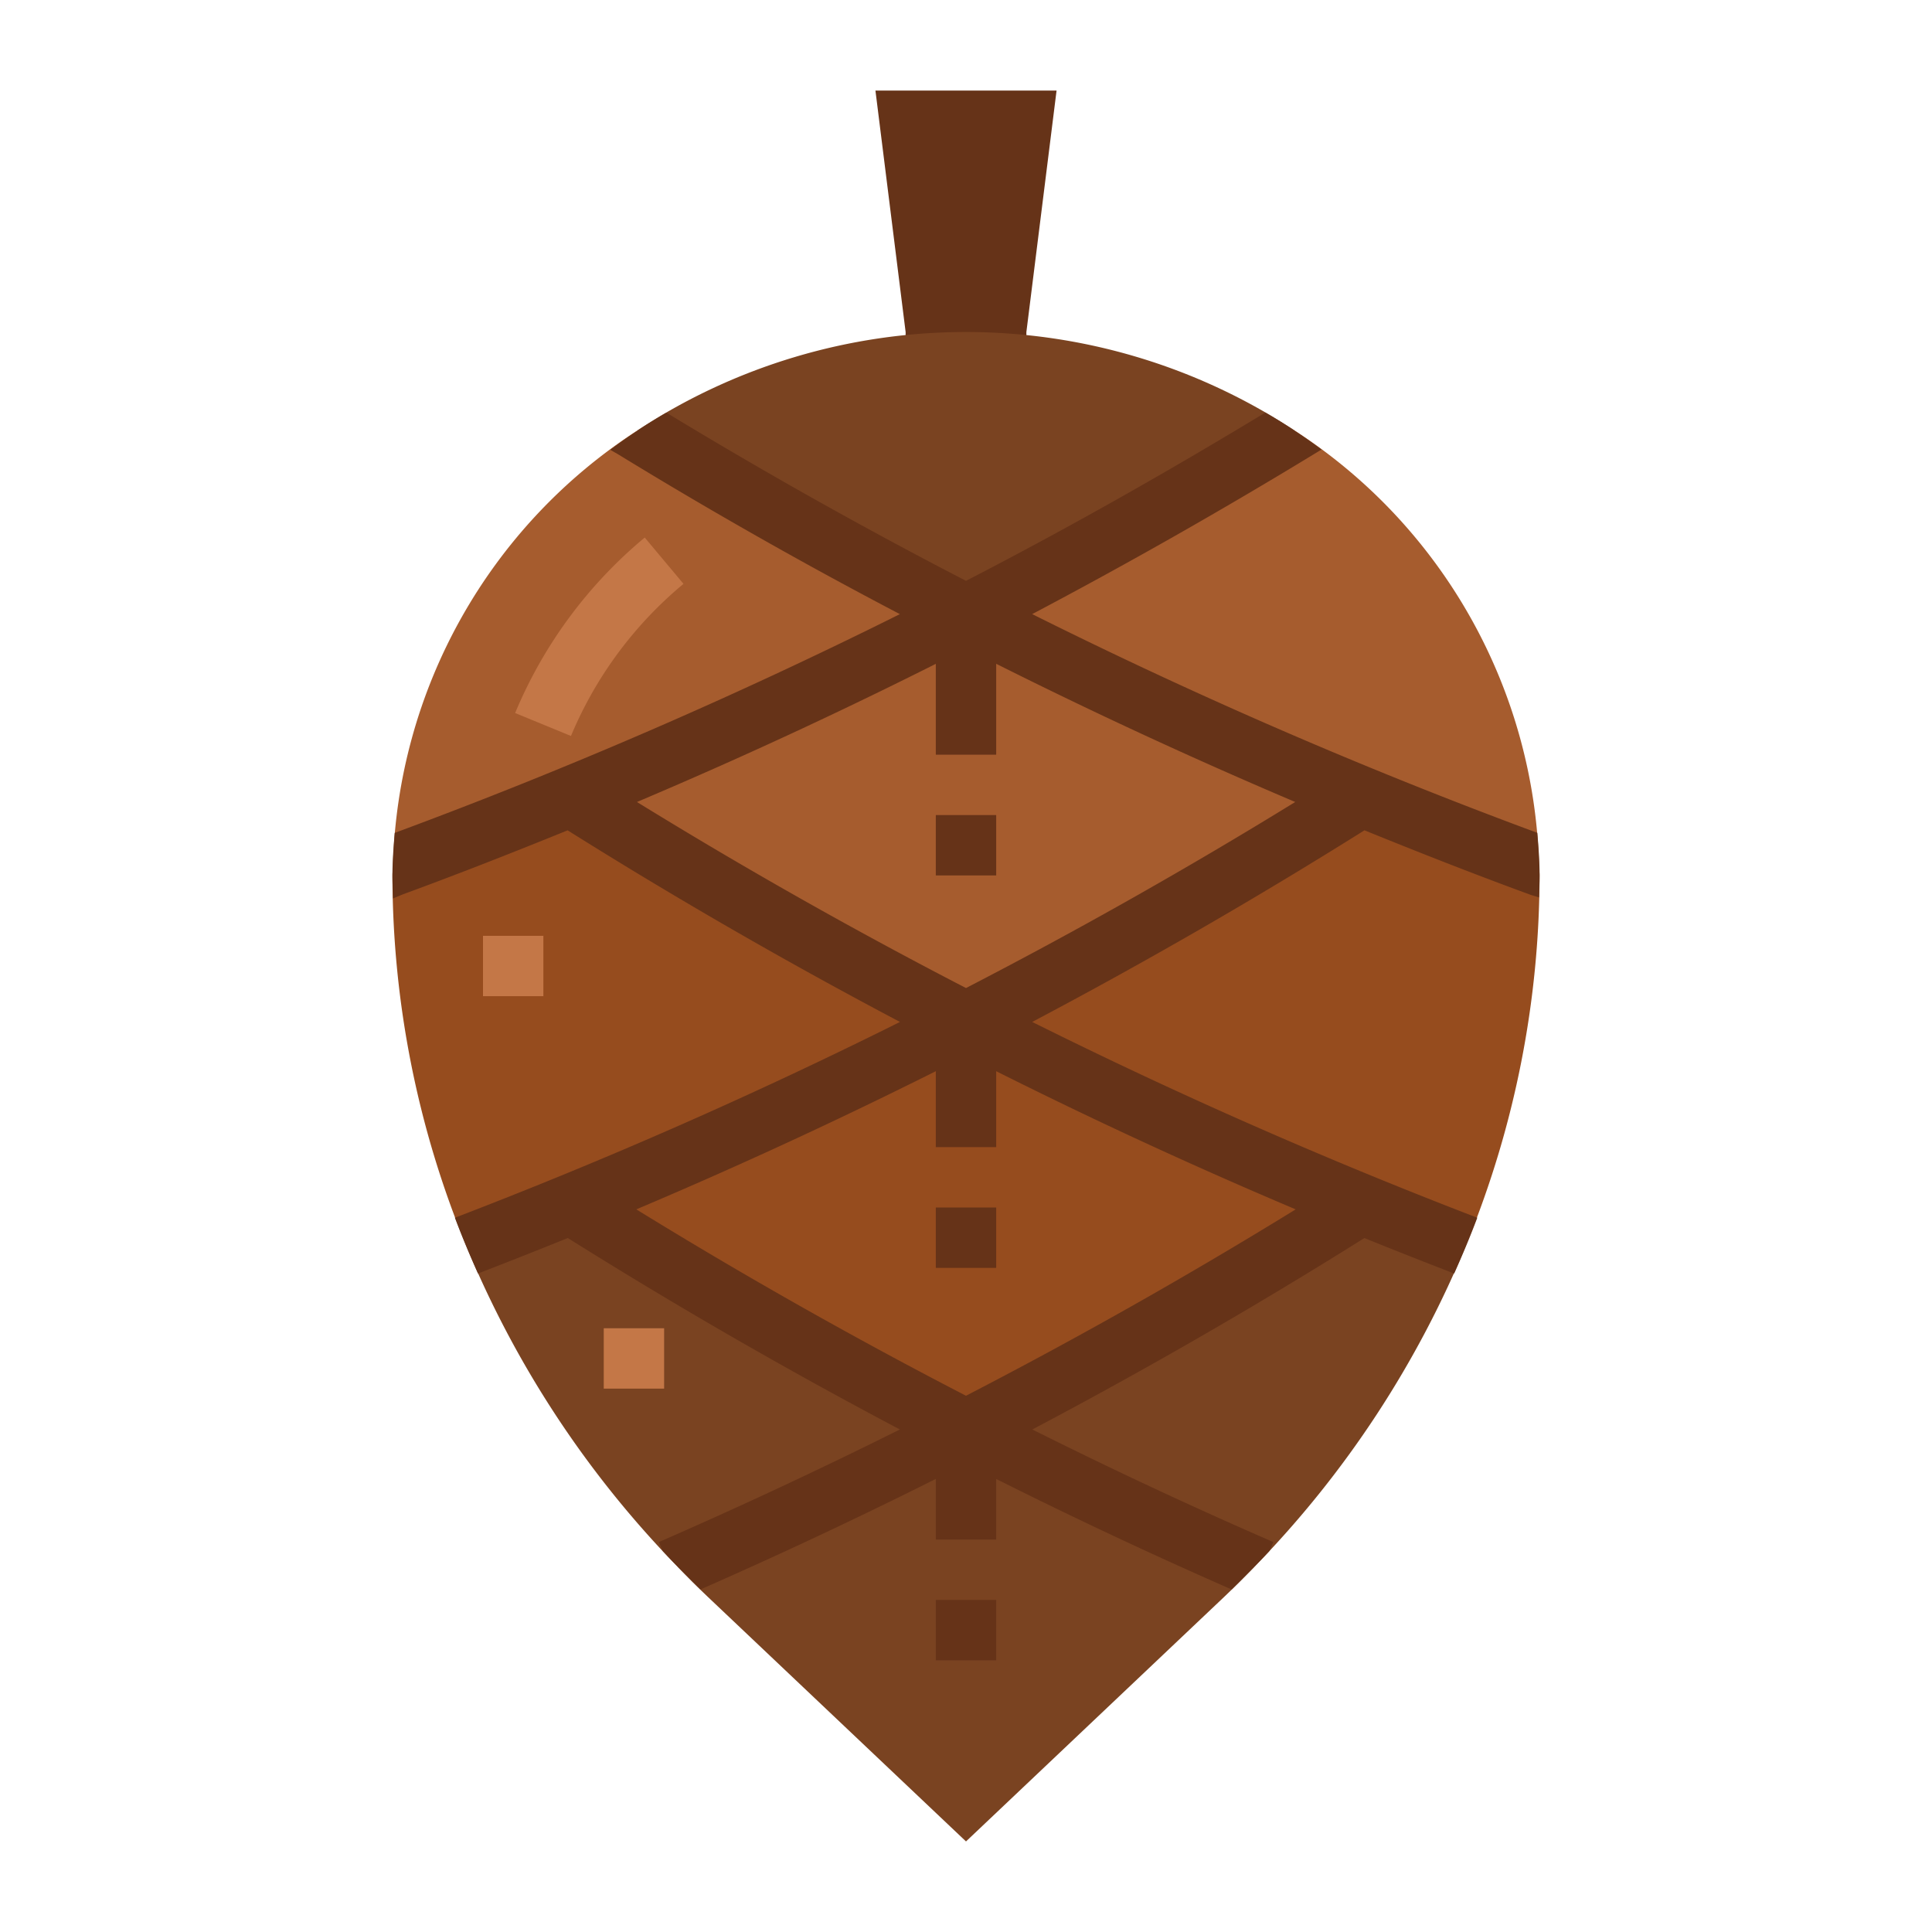
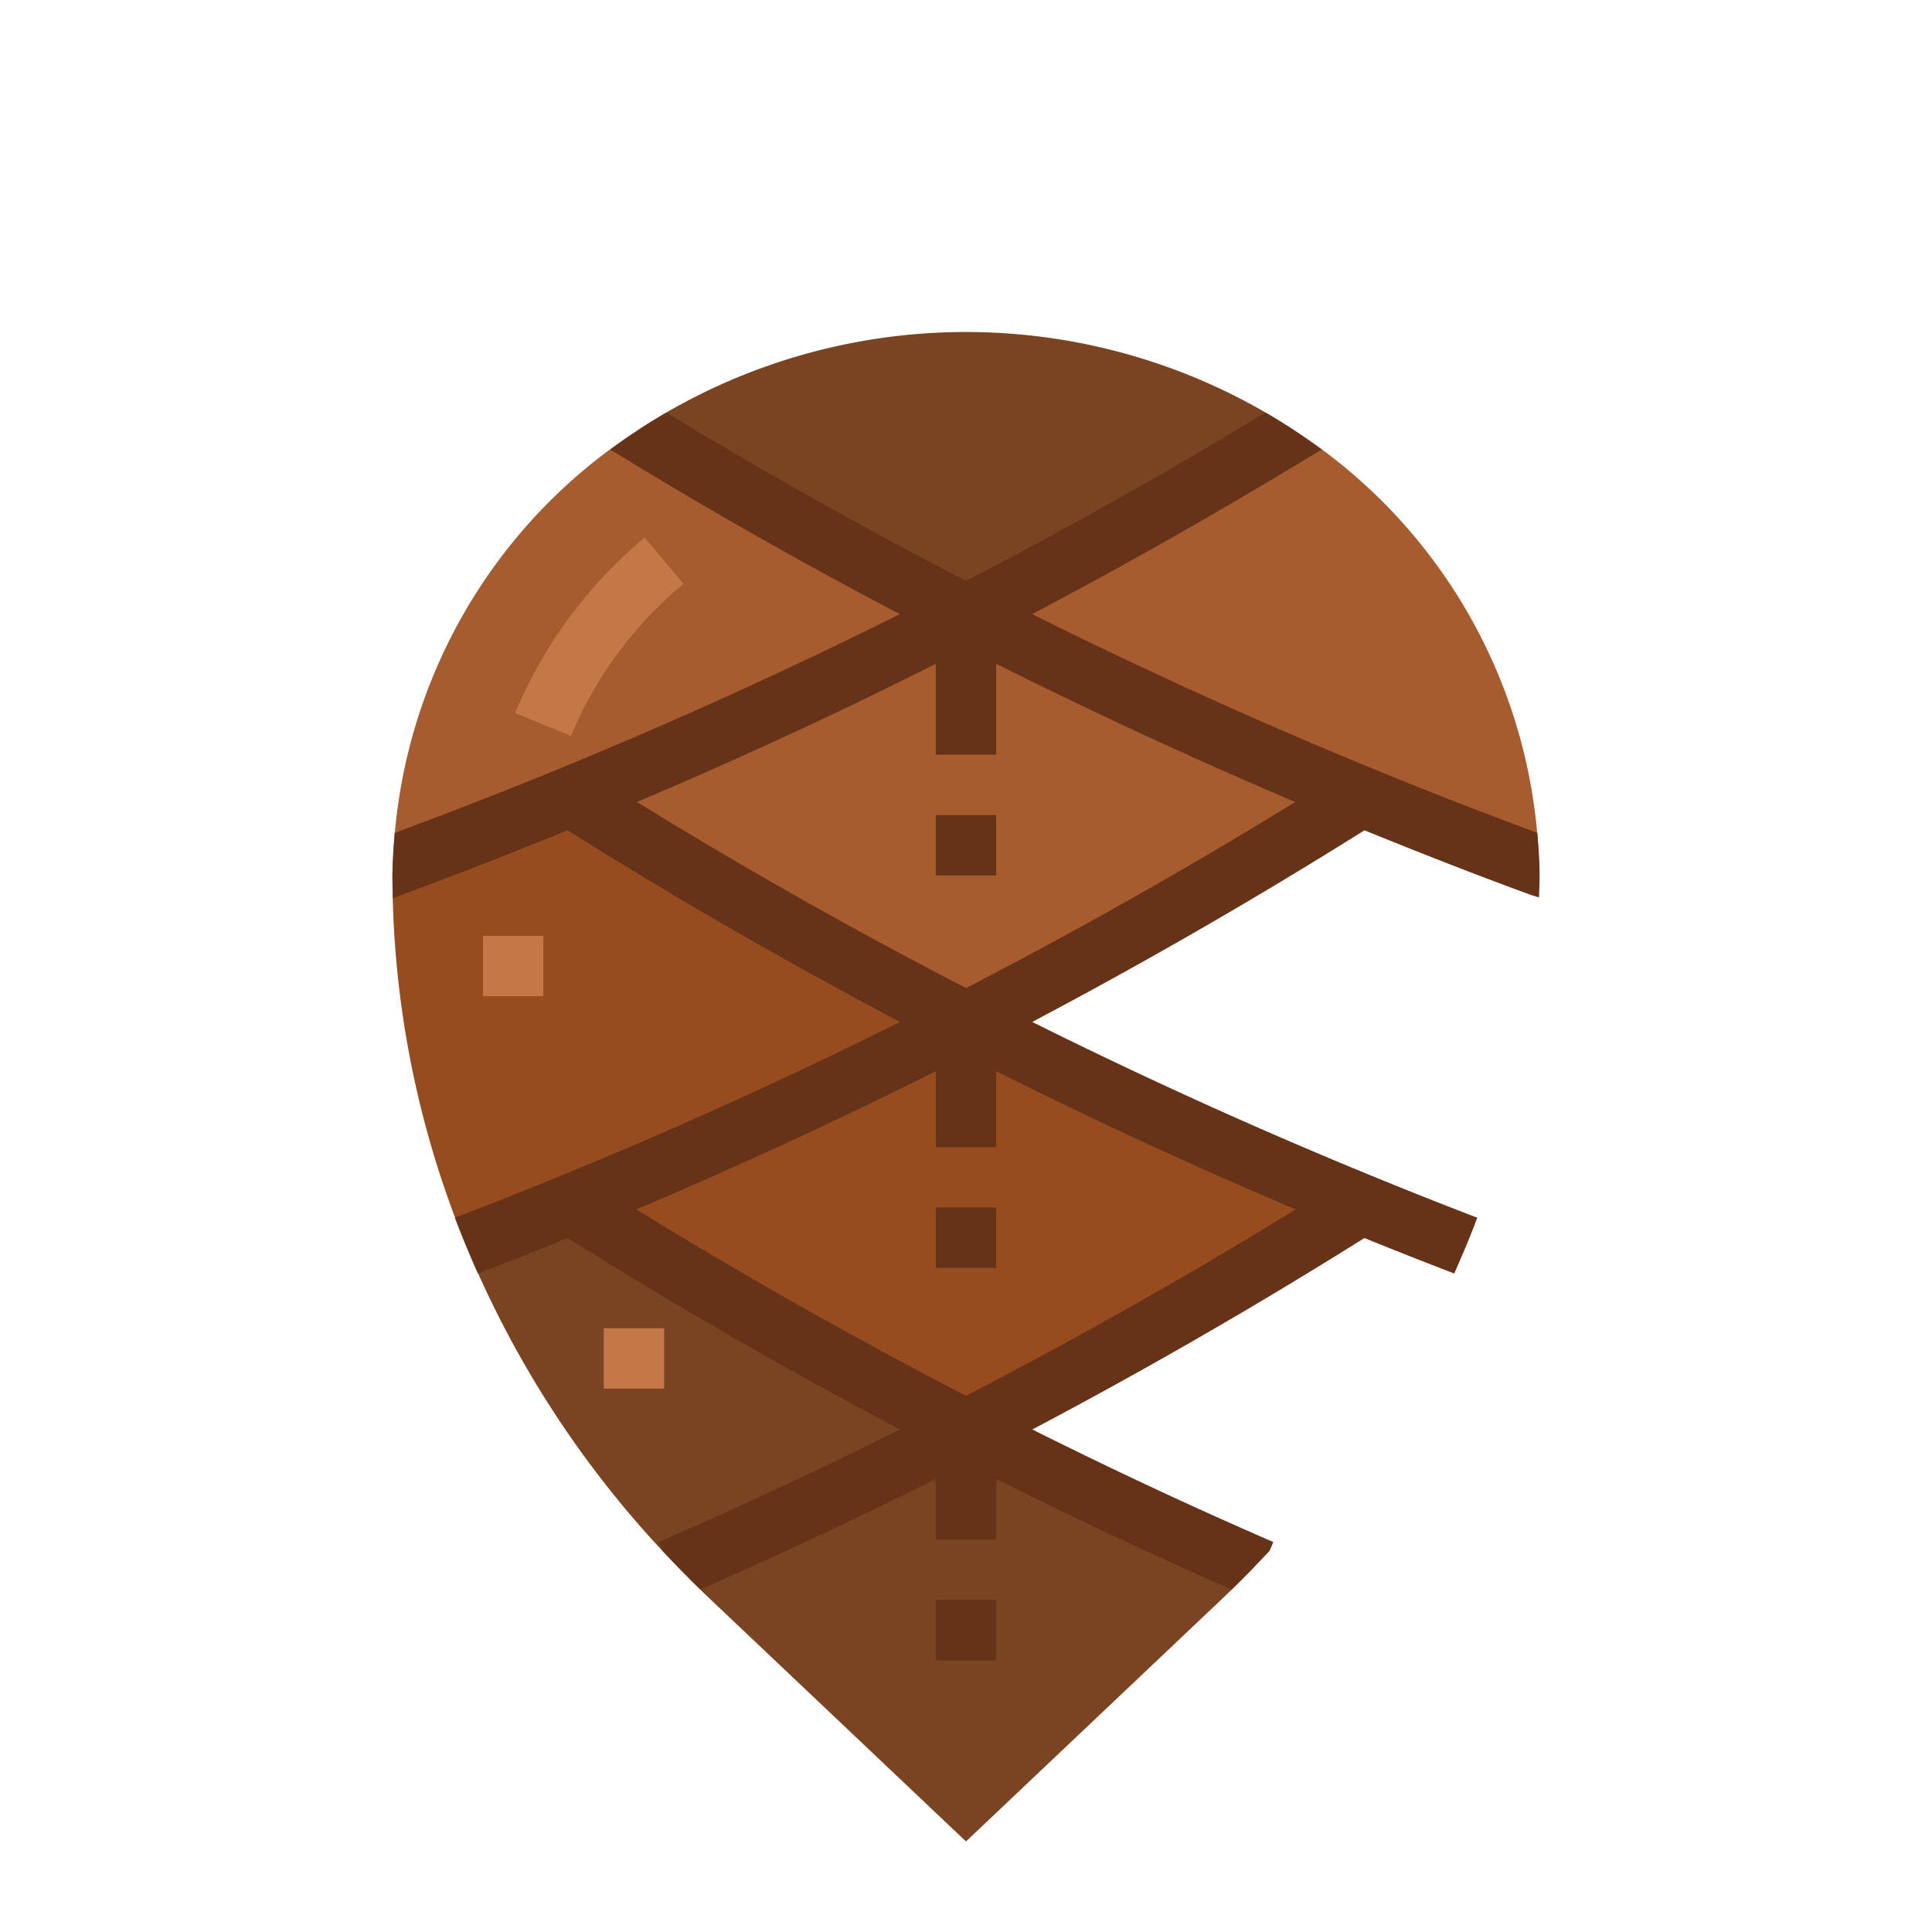
<svg xmlns="http://www.w3.org/2000/svg" width="800px" height="800px" viewBox="0 0 64 64">
  <g id="flat">
-     <polygon points="29 3 30 11 30 14 34 14 34 11 35 3 29 3" style="fill:#663318" />
    <path d="M42.885,14.26a19.8,19.8,0,0,0-21.774,0Q26.441,17.517,32,20.368,37.552,17.518,42.885,14.26Z" style="fill:#7a4321" />
-     <path d="M51,29c0-.108-.015-.211-.017-.318-1.976-.724-3.932-1.5-5.877-2.293L45,26.454q-6.26,3.95-12.849,7.325,6.4,3.274,13.071,6.007h0q1.688.688,3.392,1.34A32.22,32.22,0,0,0,51,29Z" style="fill:#964c1e" />
    <path d="M19.04,26.329q6.386,4.023,13.111,7.45Q38.727,30.395,45,26.454l.106-.065Q38.424,23.655,32,20.368,25.654,23.625,19.04,26.329Z" style="fill:#a65c2e" />
    <path d="M19.04,26.329q6.6-2.711,12.957-5.961-5.553-2.848-10.886-6.106a17.726,17.726,0,0,0-8.094,14.42c2.025-.742,4.03-1.535,6.023-2.353Z" style="fill:#a65c2e" />
    <path d="M19,39.954c4.219,2.662,8.565,5.111,13,7.387,4.41-2.263,8.73-4.7,12.926-7.341l.3-.214q-6.667-2.721-13.071-6.007-6.488,3.337-13.246,6.12Z" style="fill:#964c1e" />
    <path d="M45.106,26.389h0c1.945.8,3.9,1.569,5.877,2.293a17.726,17.726,0,0,0-8.1-14.422Q37.554,17.515,32,20.368,38.414,23.662,45.106,26.389Z" style="fill:#a65c2e" />
    <path d="M22.443,51.9c.329.338.662.675,1.006,1L32,61l8.551-8.1c.344-.326.677-.663,1.006-1C38.32,50.486,35.14,48.953,32,47.341,28.861,48.953,25.68,50.486,22.443,51.9Z" style="fill:#7a4321" />
-     <path d="M44.926,40C40.73,42.645,36.41,45.078,32,47.341c3.14,1.612,6.32,3.145,9.557,4.557a33.587,33.587,0,0,0,7.057-10.772q-1.7-.652-3.392-1.34Z" style="fill:#7a4321" />
    <path d="M18.905,39.9q6.759-2.767,13.246-6.12-6.714-3.434-13.111-7.45c-1.993.818-4,1.611-6.023,2.353,0,.107-.017.21-.017.318h0a32.209,32.209,0,0,0,2.444,12.266c1.158-.445,2.313-.9,3.461-1.367Z" style="fill:#964c1e" />
    <path d="M19,39.954l-.095-.055c-1.148.47-2.3.922-3.461,1.367a33.555,33.555,0,0,0,7,10.632c3.237-1.412,6.418-2.945,9.557-4.557C27.565,45.065,23.219,42.616,19,39.954Z" style="fill:#7a4321" />
    <path d="M45.2,27.505c1.824.741,3.658,1.462,5.508,2.139l.274.084c.006-.243.019-.485.019-.728h0c0-.477-.037-.944-.075-1.411a168.232,168.232,0,0,1-16.734-7.246q4.882-2.577,9.586-5.452a18.97,18.97,0,0,0-1.862-1.224C38.677,15.63,35.375,17.5,32,19.241q-5.056-2.614-9.924-5.571A19.112,19.112,0,0,0,20.214,14.9l.264.151q4.57,2.8,9.331,5.293a168.717,168.717,0,0,1-16.734,7.247C13.037,28.056,13,28.524,13,29h0c0,.255.014.508.02.762l.324-.135c1.832-.671,3.649-1.386,5.459-2.121q5.378,3.375,11.01,6.347-7.215,3.6-14.744,6.486c.234.623.492,1.238.765,1.848q1.493-.576,2.975-1.176,5.364,3.366,11,6.342-3.951,1.971-7.985,3.73l.128.293q.607.653,1.252,1.276Q27.649,50.7,32,48.487q4.344,2.214,8.8,4.166.646-.626,1.255-1.278l.126-.292q-4.032-1.752-7.984-3.73,5.622-2.967,11-6.341,1.483.6,2.975,1.175c.273-.61.531-1.225.765-1.848q-7.512-2.885-14.744-6.486Q39.814,30.884,45.2,27.505Zm-24.1-.938q5.54-2.344,10.9-5.083,5.358,2.728,10.906,5.083Q37.575,29.849,32,32.73,26.432,29.852,21.1,26.567ZM42.921,40.062Q37.588,43.346,32,46.236q-5.579-2.884-10.921-6.174Q26.624,37.716,32,34.98,37.37,37.715,42.921,40.062Z" style="fill:#663318" />
    <path d="M18.914,24.38l-1.85-.76a15.123,15.123,0,0,1,4.294-5.813l1.284,1.534A13.11,13.11,0,0,0,18.914,24.38Z" style="fill:#c47747" />
    <rect height="2" style="fill:#c47747" width="2" x="16" y="31" />
    <rect height="2" style="fill:#c47747" width="2" x="20" y="44" />
    <rect height="4" style="fill:#663318" width="2" x="31" y="21" />
    <rect height="2" style="fill:#663318" width="2" x="31" y="27" />
    <rect height="4" style="fill:#663318" width="2" x="31" y="34" />
    <rect height="2" style="fill:#663318" width="2" x="31" y="40" />
    <rect height="4" style="fill:#663318" width="2" x="31" y="47" />
    <rect height="2" style="fill:#663318" width="2" x="31" y="53" />
  </g>
</svg>